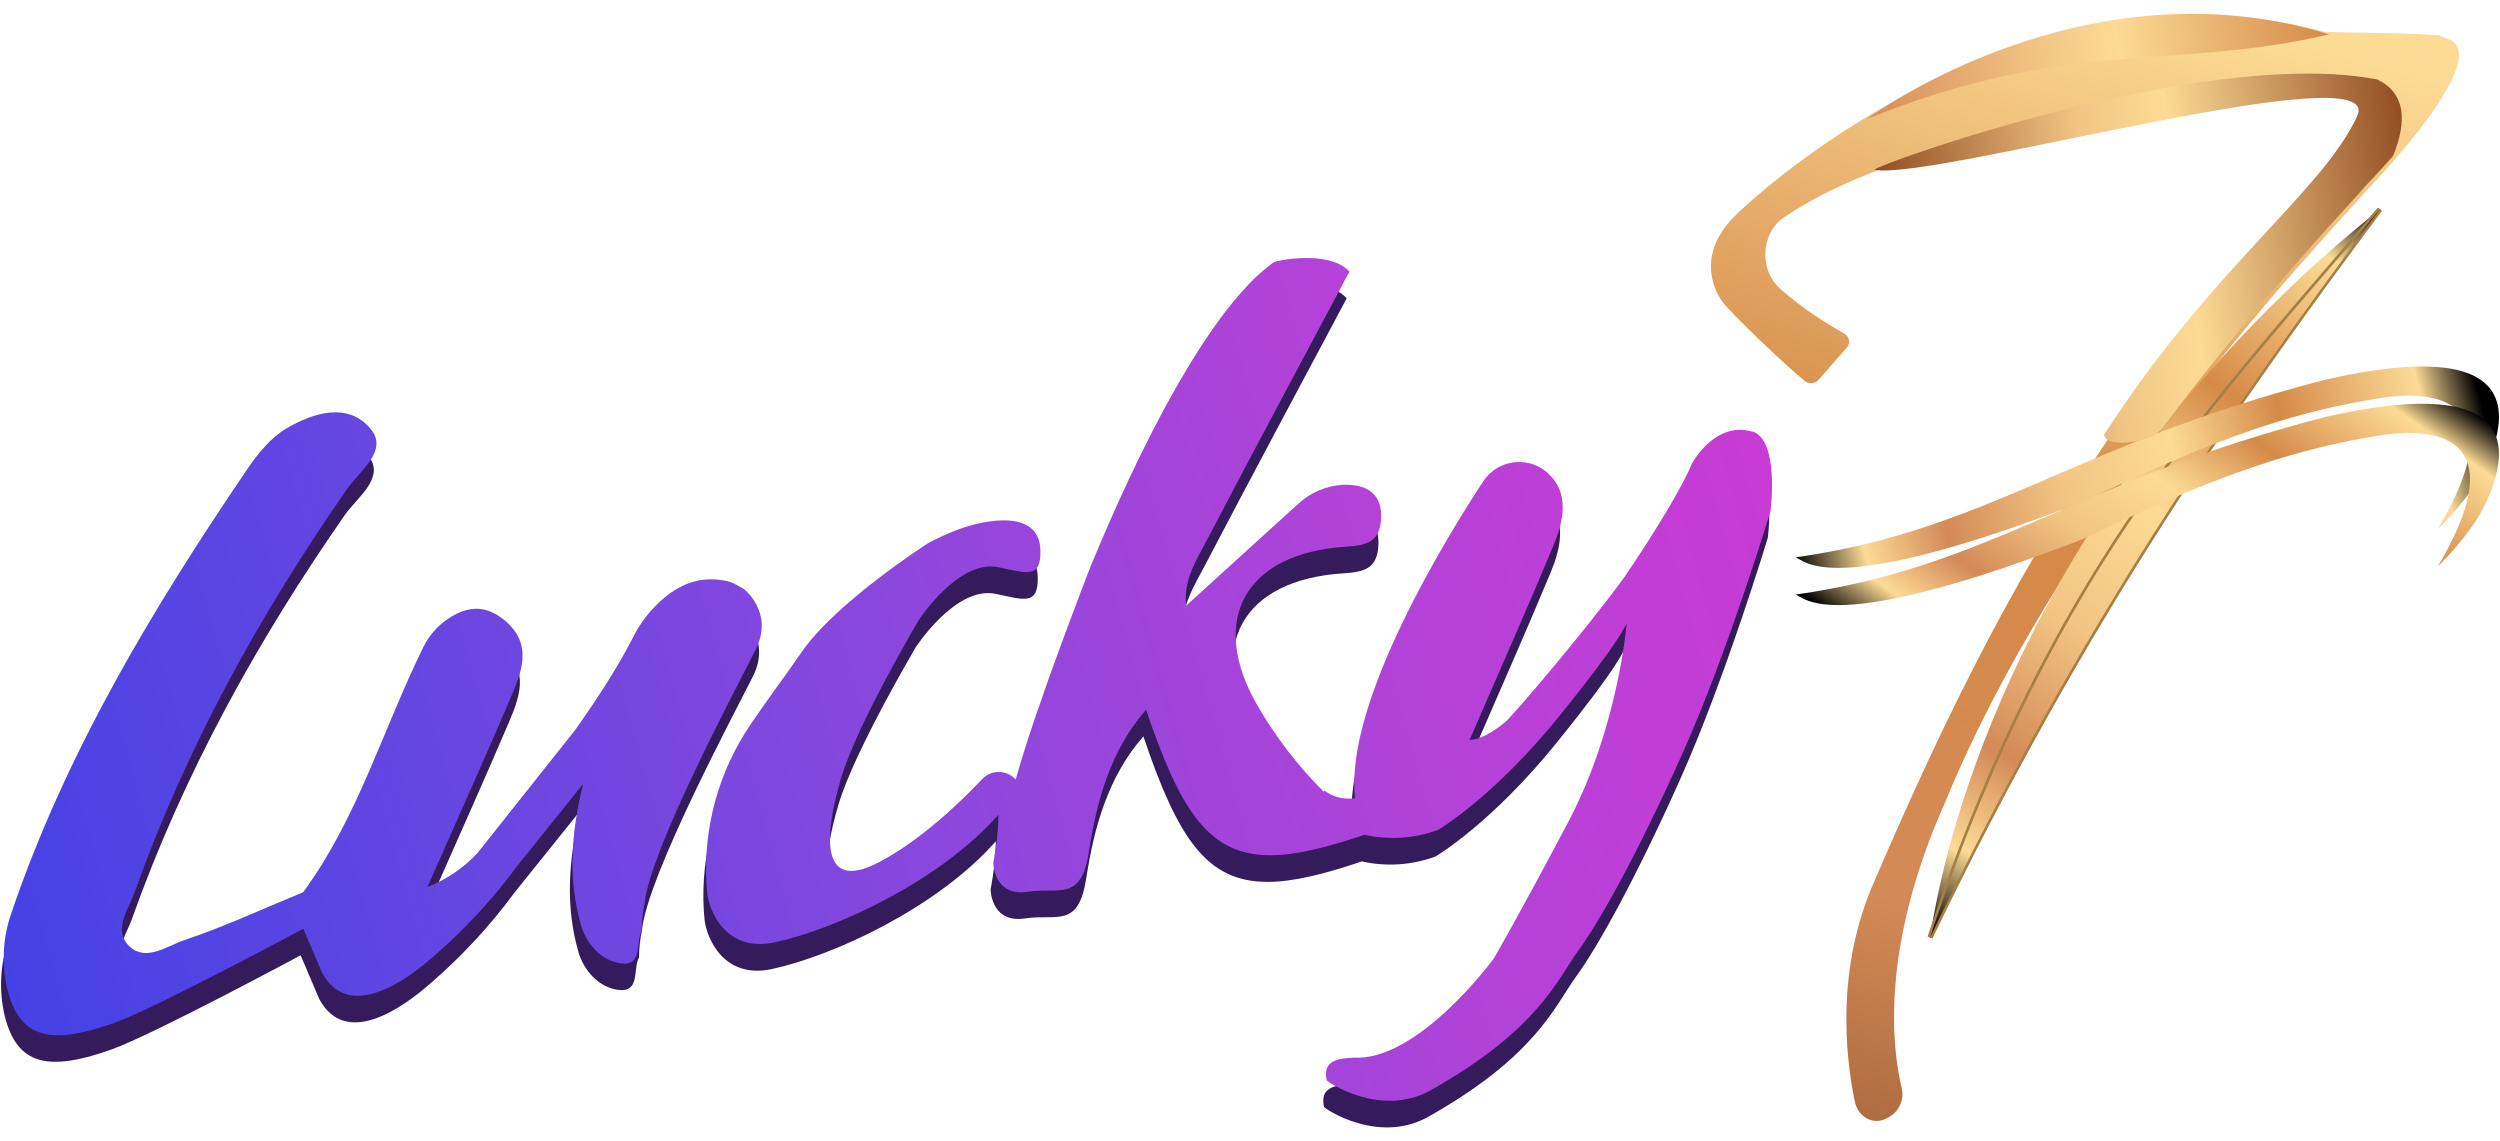
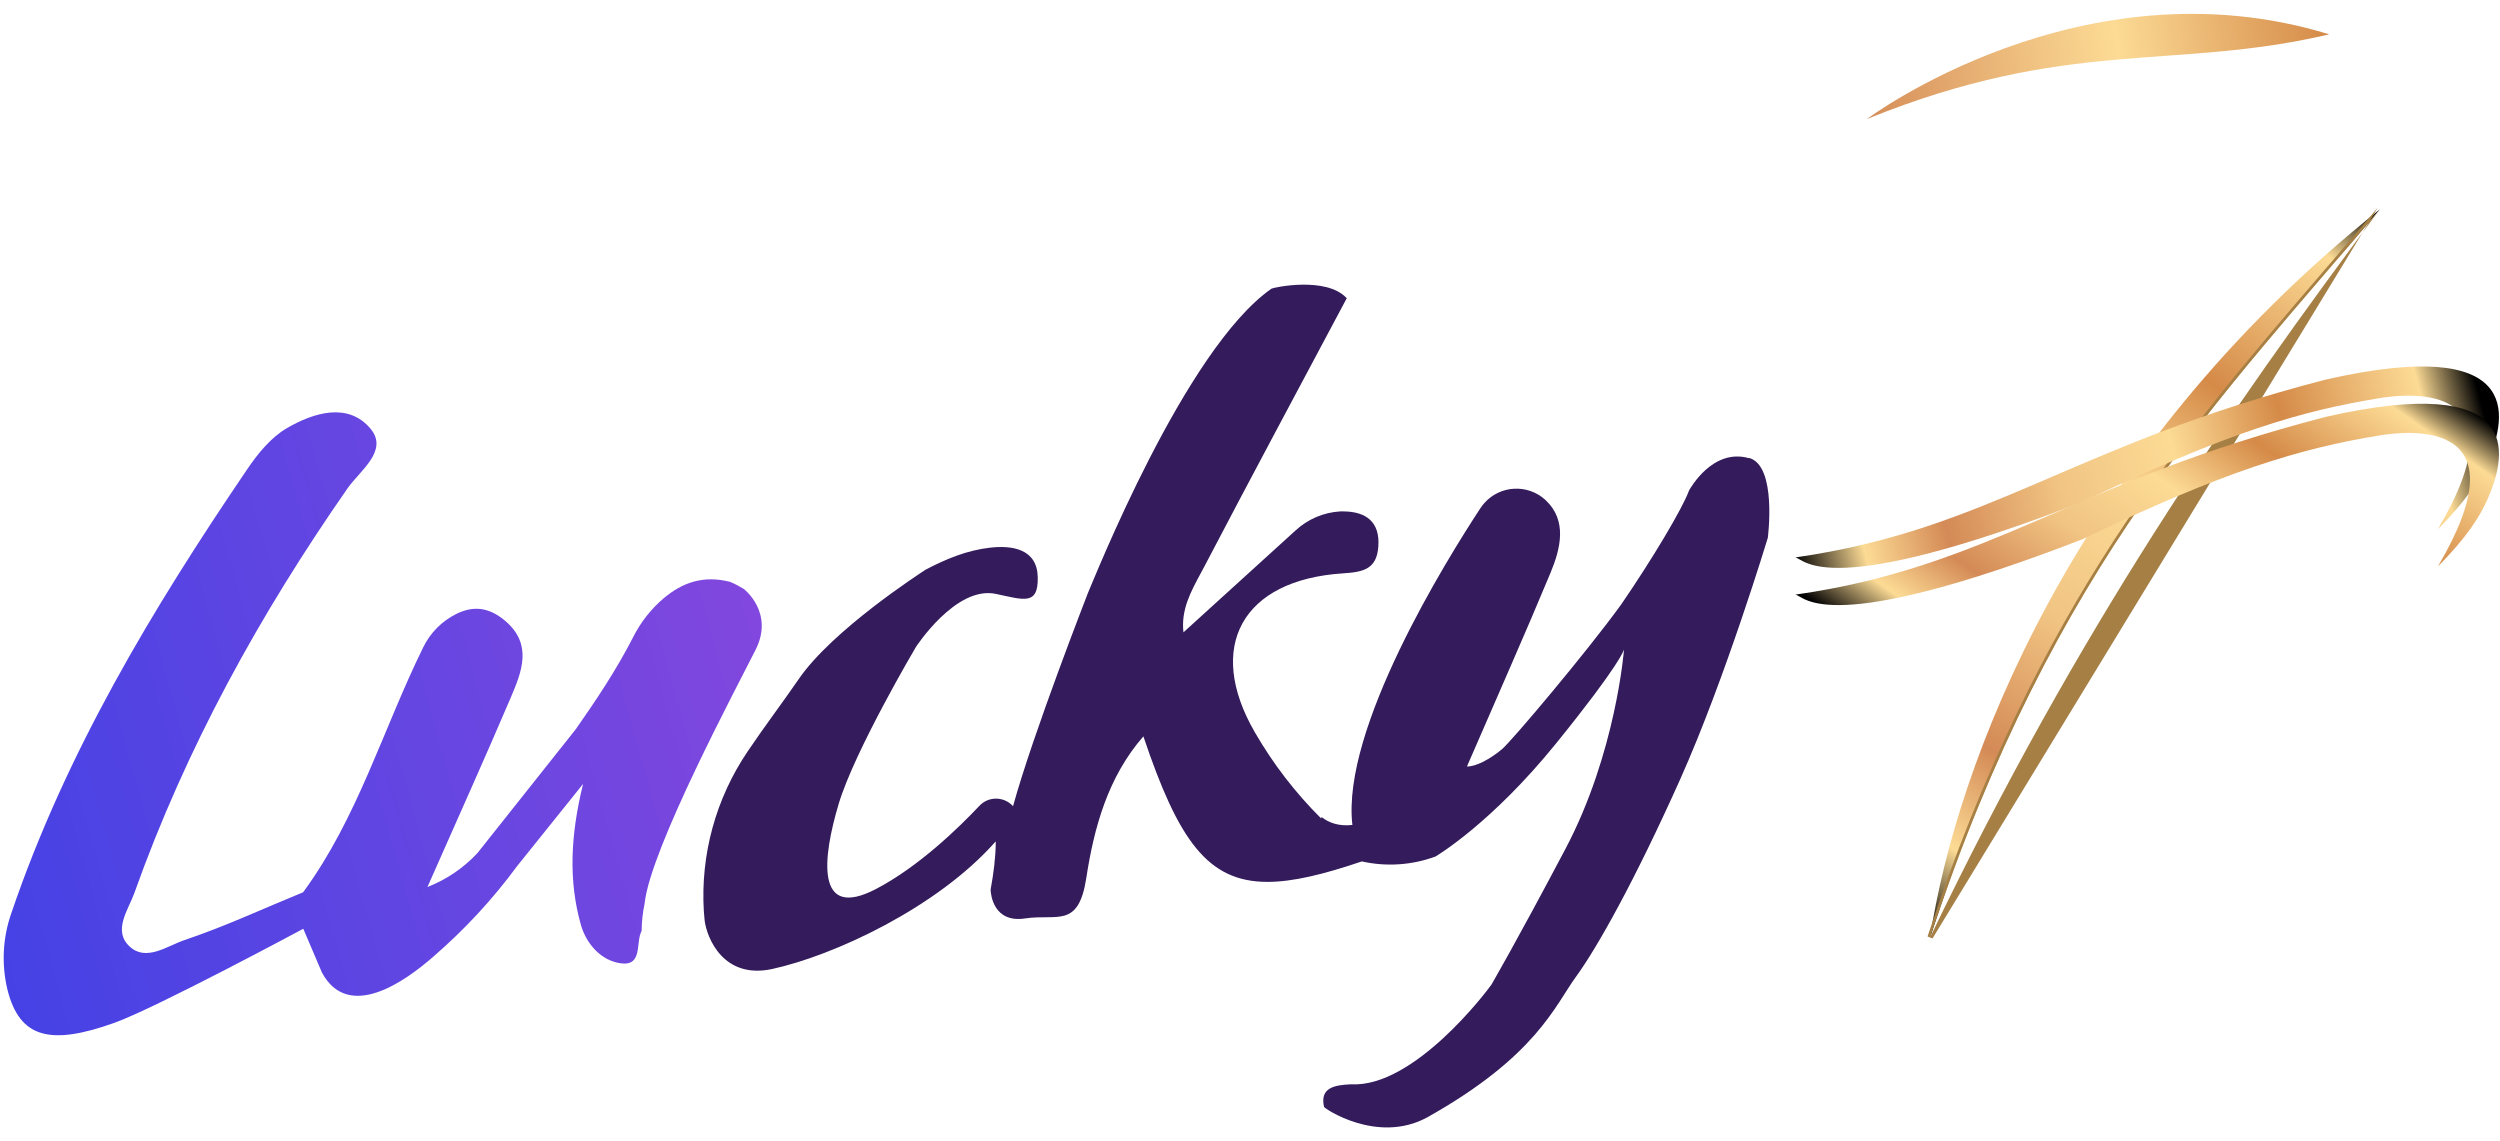
<svg xmlns="http://www.w3.org/2000/svg" width="576" height="263" viewBox="0 0 576 263" fill="none">
-   <path d="M170.778 141.811C169.757 141.186 168.671 140.628 167.569 140.167C161.266 138.573 156.526 140.463 152.428 143.849C149.416 146.381 146.948 149.52 145.203 153.038C141.402 160.451 136.794 167.355 132.038 174.144L109.409 202.646C106.2 206.098 102.25 208.777 97.873 210.487C104.982 194.378 111.186 180.636 117.095 166.78C119.613 160.879 122.13 154.616 115.86 149.224C111.73 145.674 108.043 145.855 104.554 147.548C101.213 149.208 98.514 151.92 96.885 155.29C87.636 174.078 81.827 194.543 69.237 211.687C64.679 213.561 60.153 215.533 55.611 217.44C51.069 219.347 46.493 221.171 41.836 222.733C37.936 224.064 33.097 227.697 29.312 224.245C25.264 220.563 28.967 215.747 30.366 211.818C42.248 178.434 59.231 147.679 79.474 118.618C82.304 114.558 88.986 109.972 84.773 104.909C79.622 98.728 71.689 101.161 65.518 104.744C61.831 106.881 58.77 110.646 56.318 114.278C34.48 146.43 14.55 179.584 1.993 216.536C0.002 222.207 -0.294 228.338 1.121 234.19C3.919 245.252 10.93 247.093 25.774 241.767C35.336 238.332 69.27 220.103 69.27 220.103L73.566 230.195C79.704 241.554 92.787 232.201 99.321 226.448C106.48 220.251 112.931 213.281 118.543 205.654L133.733 186.735C130.836 198.52 130.343 208.975 133.223 219.182C134.457 223.538 137.831 227.418 142.356 228.059C147.59 228.798 145.763 223.259 147.228 220.58C147.244 218.459 147.475 216.339 147.919 214.251V214.185C149.318 201.528 169.214 164.347 173.51 155.766C177.805 147.186 170.761 141.811 170.761 141.811H170.778Z" fill="#331B5C" />
  <path d="M402.976 105.566C394.632 103.183 389.481 112.47 389.169 112.979C387.605 117.27 380.578 128.973 373.551 139.23C365.569 150.26 348.108 170.954 346.034 172.631C345.788 172.828 345.063 173.404 344.932 173.502C344.817 173.584 344.701 173.683 344.586 173.749C340.291 176.855 337.987 176.592 337.987 176.592C344.882 160.665 351.251 146.38 357.258 131.932C359.579 126.343 361.126 119.932 356.123 115.248L356.007 115.133C351.959 111.484 345.705 111.796 342.052 115.839C341.706 116.218 341.394 116.628 341.097 117.072C333.181 129.121 309.022 167.996 311.59 190.071C308.463 190.416 306.159 189.578 304.48 188.23C304.48 188.345 304.431 188.46 304.398 188.575C298.457 182.674 293.322 176.001 289.126 168.735C277.721 149.076 286.13 133.559 309.516 132.096C314.289 131.8 317.185 131.011 317.564 125.965C317.991 120.261 314.766 117.861 309.516 117.828H308.792C304.924 118.059 301.255 119.637 298.424 122.283L272.668 145.69C272.603 145.115 272.57 144.556 272.57 143.98C272.57 138.901 275.335 134.644 277.573 130.354C288.352 109.741 299.362 89.244 310.29 68.713C305.566 63.568 293.24 66.264 292.944 66.511C272.965 80.45 251.916 133.855 250.682 136.567C250.682 136.6 238.026 168.949 233.402 185.748L233.352 185.699C231.377 183.562 228.037 183.43 225.914 185.403C225.815 185.502 225.716 185.584 225.618 185.699C220.944 190.663 211.678 199.687 201.82 204.832C187.717 212.18 189.56 197.485 193.23 185.222C196.9 172.96 211.02 149.076 211.02 149.076C211.02 149.076 220.22 134.891 229.419 136.83C235.821 138.162 239.26 139.625 239.096 132.934C238.931 126.442 233.155 125.587 228.02 126.195C222.738 126.803 217.998 128.792 213.406 131.176L213.34 131.209C212.073 132.03 191.749 145.18 184.03 156.457C180.541 161.552 176.18 167.305 172.263 173.124C164.94 183.94 161.385 196.86 162.159 209.878C162.208 210.7 162.274 211.424 162.34 212.015C162.85 216.158 166.717 225.675 177.892 223.259C191.996 220.201 215.924 209.172 229.419 193.852C229.419 195.512 229.32 197.172 229.123 198.816V199.063C228.909 201.002 228.596 203.008 228.234 204.996C228.284 206.131 228.909 212.722 236.216 211.604C243.523 210.487 248.476 214.054 250.287 202.268C252.064 190.663 255.273 178.992 263.436 169.656C271.484 193.589 278.231 203.188 292.022 203.188C297.815 203.188 304.859 201.495 313.762 198.471C319.407 199.736 325.315 199.342 330.746 197.337C331.289 197.008 343.78 189.496 358.509 171.3C373.567 152.709 374.176 149.635 374.176 149.635C374.176 149.635 372.333 173.535 360.681 195.578C349.03 217.637 343.615 226.858 343.615 226.875C342.727 228.157 325.825 250.676 311.244 249.822C307.41 250.002 304.069 250.611 305.056 255.016C304.859 255.213 317.234 263.728 328.787 257.465C353.934 243.378 358.229 231.74 363.133 225.001C368.038 218.262 376.628 202.942 387.062 179.666C397.496 156.391 407.304 123.91 407.304 123.91C407.304 123.91 409.477 107.358 403.026 105.517L402.976 105.566Z" fill="#331B5C" />
  <path d="M171.387 135.694C170.367 135.069 169.281 134.51 168.178 134.05C161.875 132.456 157.135 134.346 153.037 137.732C150.026 140.263 147.557 143.403 145.813 146.921C142.011 154.334 137.403 161.238 132.647 168.026L110.018 196.529C106.809 199.981 102.86 202.66 98.482 204.37C105.592 188.261 111.796 174.519 117.704 160.662C120.222 154.761 122.74 148.499 116.47 143.107C112.339 139.557 108.653 139.737 105.164 141.431C101.823 143.091 99.124 145.803 97.495 149.173C88.246 167.961 82.436 188.425 69.847 205.57C65.288 207.444 60.762 209.416 56.22 211.323C51.678 213.23 47.103 215.054 42.445 216.616C38.545 217.947 33.707 221.58 29.922 218.128C25.873 214.446 29.576 209.63 30.975 205.701C42.857 172.317 59.841 141.562 80.083 112.501C82.914 108.44 89.595 103.854 85.382 98.792C80.231 92.611 72.299 95.044 66.127 98.627C62.441 100.764 59.38 104.528 56.928 108.161C35.089 140.313 15.159 173.467 2.603 210.419C0.611 216.09 0.315 222.221 1.73 228.073C4.528 239.135 11.539 240.976 26.383 235.65C35.945 232.215 69.879 213.986 69.879 213.986L74.175 224.078C80.313 235.437 93.397 226.084 99.93 220.331C107.089 214.134 113.54 207.164 119.152 199.537L134.342 180.618C131.446 192.403 130.952 202.857 133.832 213.065C135.066 217.421 138.44 221.3 142.966 221.941C148.199 222.681 146.372 217.142 147.837 214.462C147.853 212.342 148.084 210.221 148.528 208.134V208.068C149.927 195.411 169.824 158.23 174.119 149.649C178.414 141.069 171.371 135.694 171.371 135.694H171.387Z" fill="url(#paint0_linear_909_4842)" />
-   <path d="M403.593 99.425C395.25 97.042 390.098 106.329 389.786 106.839C388.222 111.129 381.195 122.832 374.168 133.089C366.186 144.119 348.725 164.814 346.652 166.49C346.405 166.688 345.681 167.263 345.549 167.362C345.434 167.444 345.319 167.542 345.203 167.608C340.908 170.715 338.604 170.452 338.604 170.452C345.5 154.524 351.868 140.24 357.875 125.791C360.196 120.202 361.743 113.792 356.74 109.107L356.625 108.992C352.576 105.343 346.322 105.655 342.669 109.699C342.323 110.077 342.011 110.488 341.714 110.932C333.799 122.98 309.639 161.855 312.207 183.931C309.08 184.276 306.776 183.437 305.097 182.09C305.097 182.205 305.048 182.32 305.015 182.435C299.074 176.534 293.939 169.86 289.743 162.595C278.338 142.935 286.748 127.418 310.133 125.956C314.906 125.66 317.802 124.871 318.181 119.824C318.609 114.121 315.383 111.721 310.133 111.688H309.409C305.542 111.918 301.872 113.496 299.041 116.142L273.286 139.549C273.22 138.974 273.187 138.415 273.187 137.84C273.187 132.761 275.952 128.503 278.19 124.213C288.969 103.601 299.979 83.103 310.907 62.573C306.184 57.428 293.857 60.123 293.561 60.37C273.582 74.309 252.533 127.714 251.299 130.427C251.299 130.459 238.643 162.808 234.019 179.608L233.97 179.558C231.995 177.421 228.654 177.29 226.531 179.262C226.432 179.361 226.333 179.443 226.235 179.558C221.561 184.522 212.295 193.547 202.438 198.691C188.334 206.039 190.177 191.344 193.847 179.082C197.517 166.819 211.637 142.935 211.637 142.935C211.637 142.935 220.837 128.75 230.036 130.69C236.438 132.021 239.878 133.484 239.713 126.794C239.549 120.301 233.772 119.446 228.637 120.054C223.355 120.663 218.615 122.652 214.023 125.035L213.958 125.068C212.69 125.89 192.366 139.04 184.647 150.316C181.159 155.412 176.797 161.165 172.881 166.984C165.557 177.799 162.002 190.719 162.776 203.738C162.825 204.56 162.891 205.283 162.957 205.875C163.467 210.017 167.335 219.534 178.509 217.118C192.613 214.061 216.541 203.031 230.036 187.711C230.036 189.371 229.938 191.032 229.74 192.675V192.922C229.526 194.862 229.213 196.867 228.851 198.856C228.901 199.99 229.526 206.581 236.833 205.464C244.14 204.346 249.094 207.913 250.904 196.127C252.681 184.522 255.89 172.852 264.053 163.515C272.101 187.448 278.848 197.048 292.639 197.048C298.432 197.048 305.476 195.355 314.379 192.33C320.024 193.596 325.932 193.201 331.363 191.196C331.906 190.867 344.397 183.355 359.126 165.159C374.184 146.568 374.793 143.494 374.793 143.494C374.793 143.494 372.95 167.394 361.298 189.437C349.647 211.48 344.232 220.718 344.232 220.734C343.344 222.016 326.442 244.536 311.861 243.681C308.027 243.862 304.686 244.47 305.673 248.875C305.476 249.072 317.852 257.587 329.405 251.324C354.551 237.237 358.846 225.6 363.751 218.86C368.655 212.121 377.245 196.801 387.679 173.526C398.113 150.25 407.922 117.77 407.922 117.77C407.922 117.77 410.094 101.217 403.643 99.376L403.593 99.425Z" fill="url(#paint1_linear_909_4842)" />
-   <path d="M551.367 37.237C548.24 40.804 545.673 43.467 544.998 44.174C544.883 44.289 544.767 44.421 544.669 44.552C542.463 47.33 521.365 69.028 498.095 100.111C480.124 124.175 460.885 153.862 448.197 184.764C433.172 218.346 435.936 241.408 438.125 250.563C438.8 253.128 437.714 255.84 435.443 257.237L434.702 257.648C431.707 259.325 428.086 257.451 427.346 253.785C425.19 243.429 422.919 223.047 431.904 202.927C446.008 170.168 462.103 136.01 485.077 102.1C497.865 83.197 512.215 65.378 527.965 48.842C535.272 41.265 540.127 35.906 543.352 32.093C546.413 28.46 544.208 22.46 539.732 22.329C523.242 21.803 486.542 24.203 453.94 32.569C437.385 36.81 421.915 42.596 410.642 50.338C405.672 54.184 405.408 62.206 410.082 66.463C415.266 71.181 421.734 75.077 425.042 76.934C426.029 77.559 426.309 78.857 425.684 79.844C425.634 79.926 425.568 80.008 425.503 80.09L419.068 87.438C418.245 88.44 416.78 88.572 415.793 87.766C415.793 87.766 415.776 87.766 415.76 87.75C410.938 83.788 398.891 72.249 396.966 69.685C394.053 65.789 391.733 57.982 399.303 50.19C406.873 42.399 467.238 -10.875 535.519 7.305C536.127 7.469 561.06 7.617 562.344 8.275C562.755 8.488 563.167 8.669 563.611 8.817C572.251 11.398 559.76 27.622 551.367 37.205V37.237Z" fill="url(#paint2_linear_909_4842)" />
  <path d="M548.317 48.234C512.227 91.12 473.223 129.501 444.703 215.963C450.529 176.956 477.305 104.796 548.317 48.234Z" fill="url(#paint3_linear_909_4842)" />
-   <path d="M444.423 215.86C469.619 139.393 503.06 100.501 535.381 62.876C539.561 58.01 543.873 52.997 548.07 48L548.547 48.378C517.262 90.327 480.842 141.349 444.949 216.057L444.406 215.86H444.423Z" fill="url(#paint4_linear_909_4842)" />
-   <path d="M548.316 48.23C513.394 95.044 479.031 144.456 444.702 215.959C473.222 129.497 512.226 91.132 548.316 48.23ZM547.839 47.836C543.642 52.816 539.33 57.846 535.15 62.695C502.796 100.321 469.338 139.245 444.109 215.761L445.245 216.222C481.121 141.53 517.508 90.541 548.81 48.592L547.839 47.836Z" fill="#A57F44" />
+   <path d="M548.316 48.23C513.394 95.044 479.031 144.456 444.702 215.959C473.222 129.497 512.226 91.132 548.316 48.23ZM547.839 47.836C543.642 52.816 539.33 57.846 535.15 62.695C502.796 100.321 469.338 139.245 444.109 215.761L445.245 216.222L547.839 47.836Z" fill="#A57F44" />
  <path d="M413.664 128.432C415.952 128.941 420.741 138.492 479.838 115.643C513.855 99.305 530.477 94.653 548.185 91.743C555.656 90.511 581.659 88.16 561.68 121.939C568.114 115.463 571.34 110.581 573.265 106.126C577.841 95.557 581.083 77.213 535.941 87.437C477.386 102.526 458.724 121.939 413.664 128.432Z" fill="url(#paint5_linear_909_4842)" />
  <path d="M413.664 137.001C415.952 137.511 420.741 147.061 479.838 124.229C512.44 108.564 529.835 103.337 548.185 100.329C555.656 99.097 581.659 96.73 561.68 130.525C568.114 124.049 571.34 119.167 573.265 114.712C577.841 104.143 581.083 85.799 535.941 96.023C477.386 111.162 458.724 130.558 413.664 137.001Z" fill="url(#paint6_linear_909_4842)" />
  <path d="M430.133 27.427C430.133 27.427 479.619 -9.64 536.66 7.915C500.569 16.364 476.707 8.573 430.133 27.427Z" fill="url(#paint7_linear_909_4842)" />
-   <path d="M551.367 35.916C548.24 39.483 545.672 42.146 544.998 42.853C544.882 42.968 544.767 43.099 544.669 43.231C542.463 46.009 521.365 67.706 498.095 98.806C497.124 99.694 496.564 100.187 496.515 100.236C494.063 101.6 486.838 103.112 485.061 100.844C484.913 100.663 484.814 100.45 484.748 100.236C509.319 61.887 534.942 44.332 543.089 26.777C550.034 11.802 445.284 41.718 431.904 39.121C431.295 39.006 440.264 35.489 453.94 31.297C479.531 23.473 521.579 13.232 547.746 18.311C554.279 21.484 554.609 27.944 551.367 35.916Z" fill="url(#paint8_linear_909_4842)" />
  <defs>
    <linearGradient id="paint0_linear_909_4842" x1="-18.298" y1="193.85" x2="420.441" y2="72.519" gradientUnits="userSpaceOnUse">
      <stop stop-color="#4241E5" />
      <stop offset="0.27" stop-color="#6746E1" />
      <stop offset="0.5" stop-color="#8B47DD" />
      <stop offset="0.75" stop-color="#B342D8" />
      <stop offset="1" stop-color="#CE39D4" />
    </linearGradient>
    <linearGradient id="paint1_linear_909_4842" x1="-4.626" y1="243.336" x2="434.129" y2="121.988" gradientUnits="userSpaceOnUse">
      <stop stop-color="#4241E5" />
      <stop offset="0.27" stop-color="#6746E1" />
      <stop offset="0.5" stop-color="#8B47DD" />
      <stop offset="0.75" stop-color="#B342D8" />
      <stop offset="1" stop-color="#CE39D4" />
    </linearGradient>
    <linearGradient id="paint2_linear_909_4842" x1="416.764" y1="264.963" x2="490.641" y2="-0.795" gradientUnits="userSpaceOnUse">
      <stop stop-color="#A7663C" />
      <stop offset="0.22" stop-color="#D48A56" />
      <stop offset="0.56" stop-color="#D58A48" />
      <stop offset="1" stop-color="#FCDB95" />
    </linearGradient>
    <linearGradient id="paint3_linear_909_4842" x1="434.829" y1="209.026" x2="548.07" y2="48.058" gradientUnits="userSpaceOnUse">
      <stop stop-color="#000001" />
      <stop offset="0.1" stop-color="#FCDB95" />
      <stop offset="0.22" stop-color="#D48A56" />
      <stop offset="0.39" stop-color="#F1C483" />
      <stop offset="0.56" stop-color="#FCDB95" />
      <stop offset="0.72" stop-color="#D58A48" />
      <stop offset="0.92" stop-color="#FCDB95" />
      <stop offset="1" />
    </linearGradient>
    <linearGradient id="paint4_linear_909_4842" x1="438.268" y1="209.663" x2="550.77" y2="49.747" gradientUnits="userSpaceOnUse">
      <stop stop-color="#000001" />
      <stop offset="0.1" stop-color="#FCDB95" />
      <stop offset="0.22" stop-color="#D48A56" />
      <stop offset="0.39" stop-color="#F1C483" />
      <stop offset="0.56" stop-color="#FCDB95" />
      <stop offset="0.72" stop-color="#D58A48" />
      <stop offset="0.92" stop-color="#FCDB95" />
      <stop offset="1" />
    </linearGradient>
    <linearGradient id="paint5_linear_909_4842" x1="416.412" y1="140.398" x2="573.092" y2="98.043" gradientUnits="userSpaceOnUse">
      <stop stop-color="#000001" />
      <stop offset="0.1" stop-color="#FCDB95" />
      <stop offset="0.22" stop-color="#D48A56" />
      <stop offset="0.39" stop-color="#F1C483" />
      <stop offset="0.56" stop-color="#FCDB95" />
      <stop offset="0.72" stop-color="#D58A48" />
      <stop offset="0.92" stop-color="#FCDB95" />
      <stop offset="1" />
    </linearGradient>
    <linearGradient id="paint6_linear_909_4842" x1="462.608" y1="170.271" x2="533.638" y2="69.331" gradientUnits="userSpaceOnUse">
      <stop stop-color="#000001" />
      <stop offset="0.1" stop-color="#FCDB95" />
      <stop offset="0.22" stop-color="#D48A56" />
      <stop offset="0.39" stop-color="#F1C483" />
      <stop offset="0.56" stop-color="#FCDB95" />
      <stop offset="0.72" stop-color="#D58A48" />
      <stop offset="0.92" stop-color="#FCDB95" />
      <stop offset="1" />
    </linearGradient>
    <linearGradient id="paint7_linear_909_4842" x1="427.088" y1="20.654" x2="535.897" y2="4.541" gradientUnits="userSpaceOnUse">
      <stop stop-color="#D48A56" />
      <stop offset="0.39" stop-color="#F1C483" />
      <stop offset="0.56" stop-color="#FCDB95" />
      <stop offset="1" stop-color="#D58A48" />
    </linearGradient>
    <linearGradient id="paint8_linear_909_4842" x1="436.381" y1="69.646" x2="557.137" y2="51.769" gradientUnits="userSpaceOnUse">
      <stop stop-color="#904C21" />
      <stop offset="0.39" stop-color="#F1C483" />
      <stop offset="0.56" stop-color="#FCDB95" />
      <stop offset="1" stop-color="#934E23" />
    </linearGradient>
  </defs>
</svg>